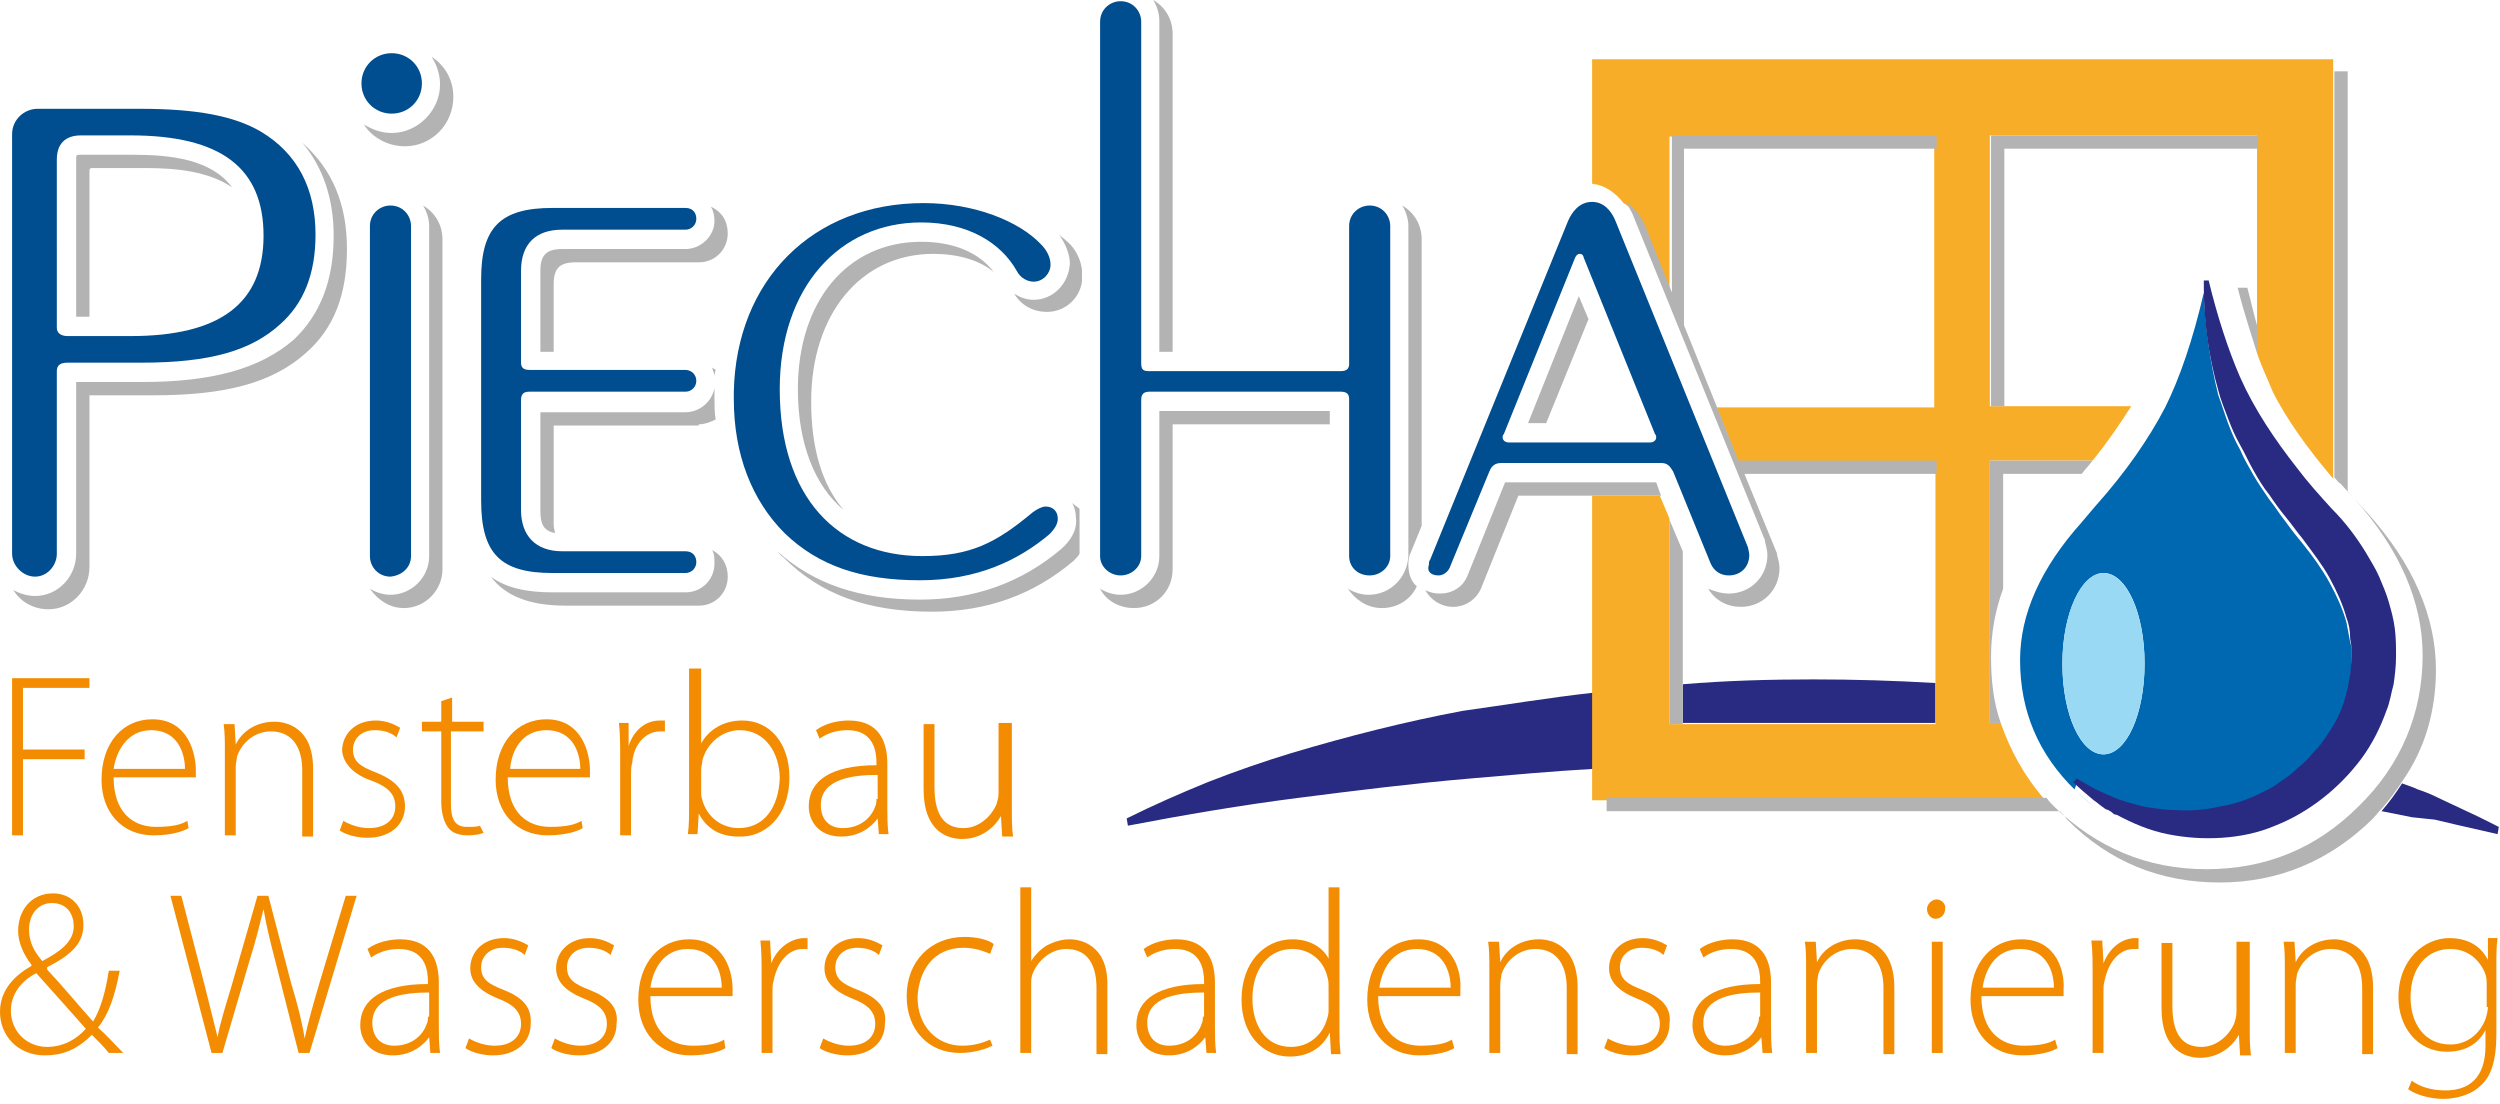
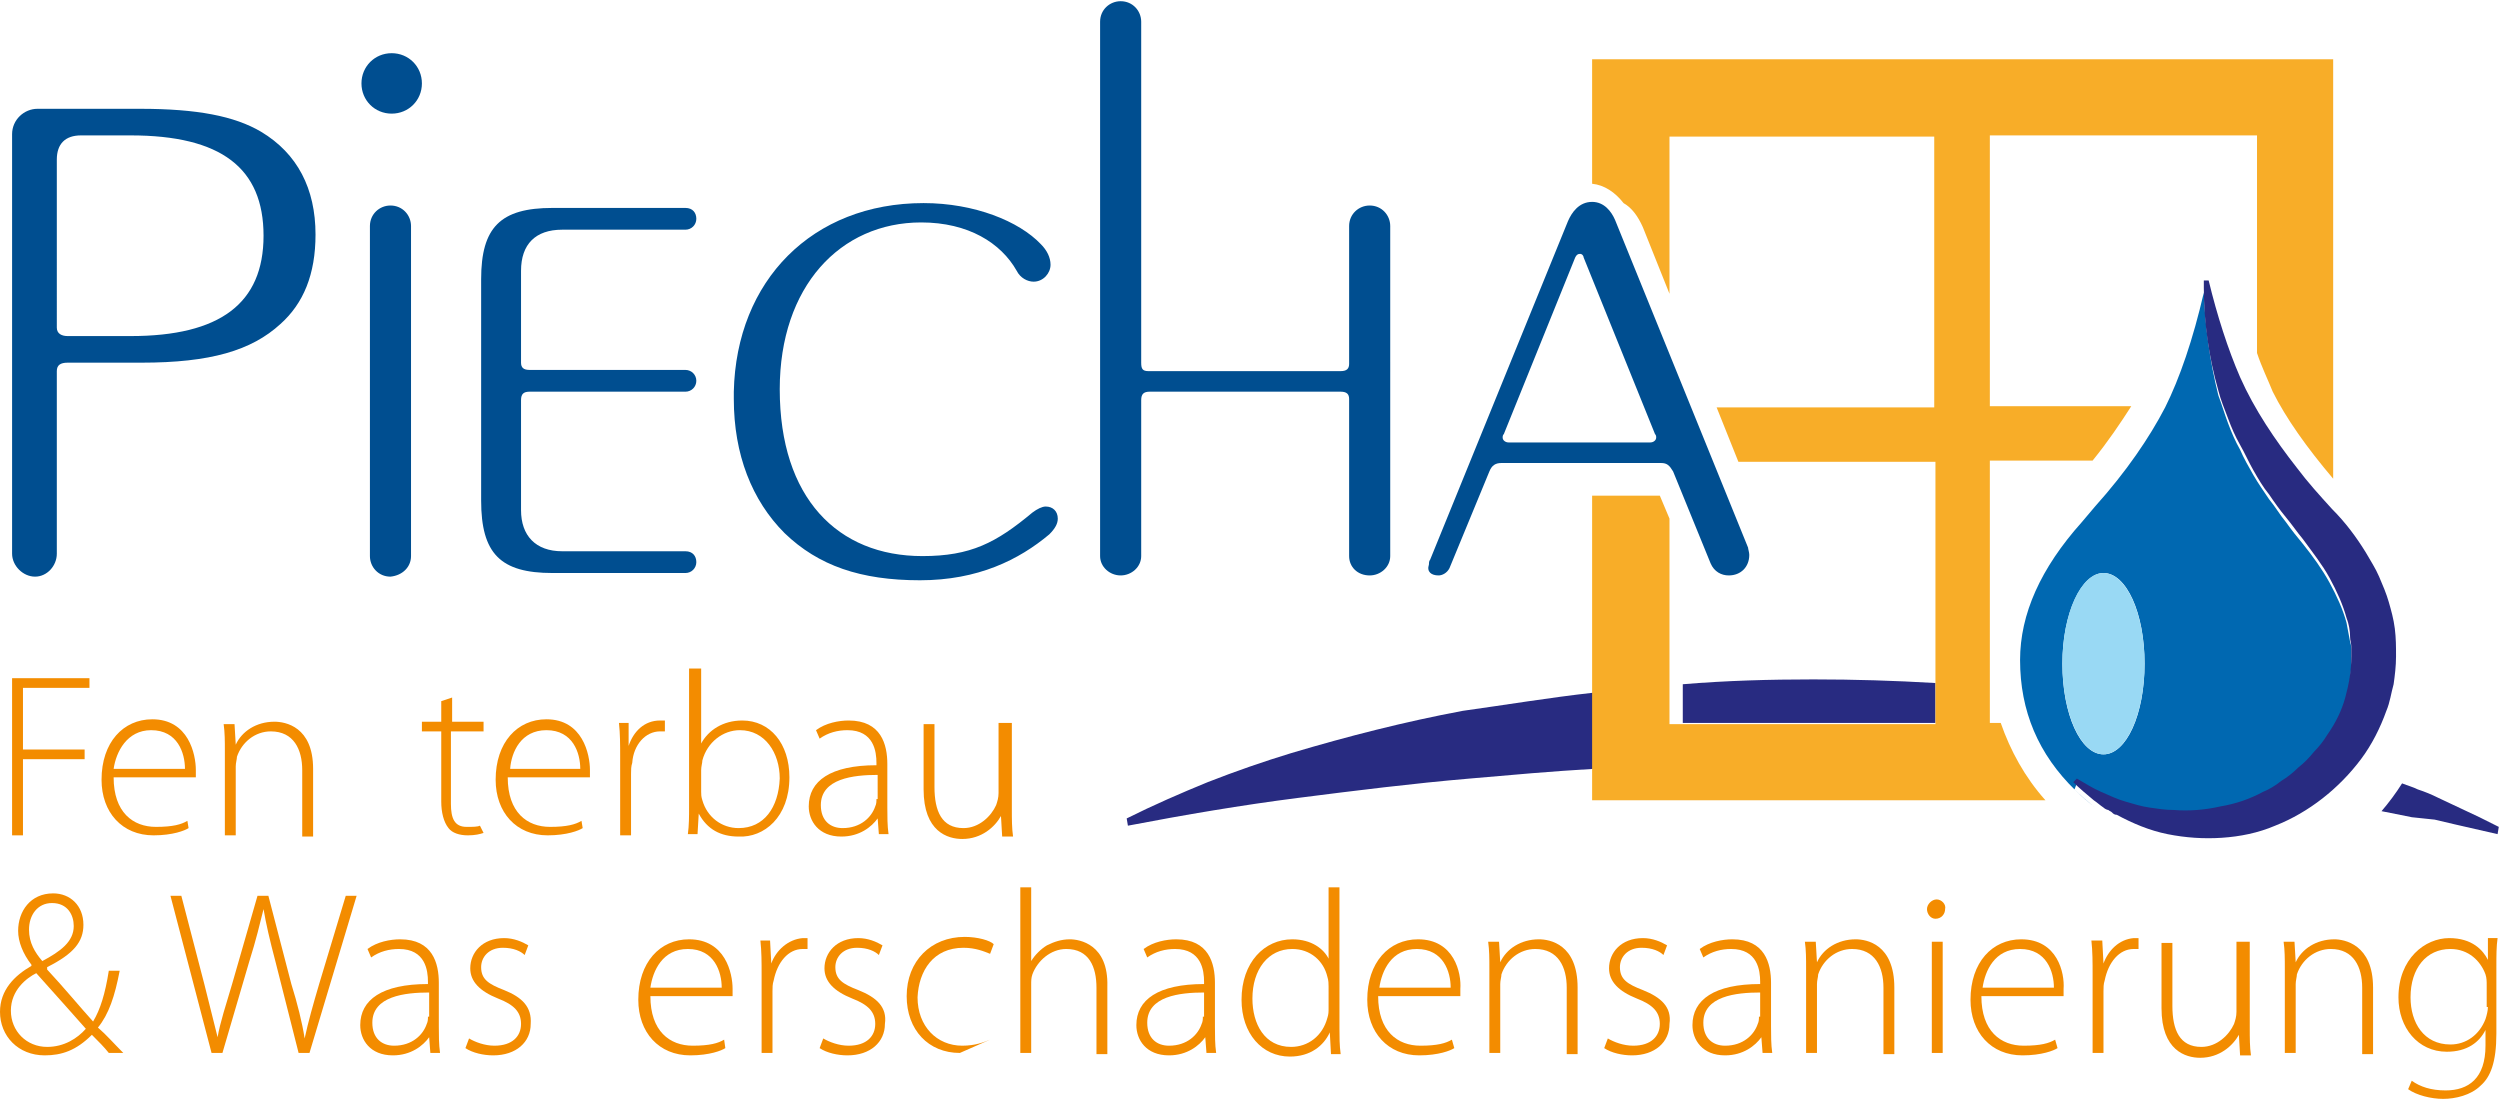
<svg xmlns="http://www.w3.org/2000/svg" version="1.1" id="Ebene_1" x="0px" y="0px" viewBox="0 0 206.8 91.3" style="enable-background:new 0 0 206.8 91.3;" xml:space="preserve">
  <style type="text/css">
	.st0{fill:none;}
	.st1{fill:#282B81;}
	.st2{fill:#F8AD28;}
	.st3{fill:#0068B1;}
	.st4{fill:#99D9F4;}
	.st5{fill:#B3B3B3;}
	.st6{fill:#F38C00;}
	.st7{fill:#004E90;}
</style>
  <path class="st0" d="M412.9,77.5c-0.9-0.1-1.9-0.1-2.8-0.1v1.4c0.9,0,1.9-0.2,2.7-0.6C412.9,78,412.9,77.8,412.9,77.5L412.9,77.5z" />
  <g>
    <path class="st0" d="M1,83.6c0,1.7,1.2,3,2.9,3h0c1.3,0,2.4-0.6,3.2-1.5c-0.7-0.9-2.4-2.7-4.1-4.6C2.2,80.9,1,81.9,1,83.6z" />
    <path class="st0" d="M61.1,60.4c-1.3,0-2.6,0.9-3.1,2.5C58,63.1,58,63.3,58,63.6v1.8c0,0.2,0,0.4,0.1,0.7c0.4,1.4,1.6,2.3,3,2.3   c2.1,0,3.3-1.7,3.3-4.1C64.4,62.2,63.2,60.4,61.1,60.4z" />
    <path class="st0" d="M6,76.6c0-0.9-0.5-1.9-1.8-1.9h0c-1.3,0-1.9,1-1.9,2.2c0,1.1,0.5,1.9,1.1,2.6C5,78.7,6,77.9,6,76.6z" />
    <path class="st0" d="M67.8,66.6c0,1.3,0.9,1.9,1.8,1.9c1.5,0,2.4-0.9,2.7-1.8c0.1-0.2,0.1-0.4,0.1-0.6v-2   C70.5,64.1,67.8,64.4,67.8,66.6z" />
    <path class="st0" d="M5.6,27.8h5.2c7.5,0,11-2.6,11-8.3c0-5.6-3.5-8.3-11-8.3H6.7c-1.3,0-2,0.7-2,2v13.9   C4.7,27.6,5.1,27.8,5.6,27.8z M6.3,13.2c0-0.4,0-0.4,0.4-0.4h4.1c3.3,0,6.6,0.4,8.2,2.7c-1.8-1.3-4.5-1.6-7.2-1.6H7.8   c-0.4,0-0.4,0-0.4,0.4v11.9l-1.1,0V13.2z" />
-     <path class="st0" d="M124.8,36.6h11.7c0.3,0,0.5-0.2,0.5-0.4c0-0.1-0.1-0.2-0.1-0.3L131,21.3c-0.1-0.2-0.2-0.3-0.3-0.3   c-0.2,0-0.3,0.1-0.4,0.3l-5.9,14.6c-0.1,0.1-0.1,0.2-0.1,0.3C124.3,36.4,124.5,36.6,124.8,36.6z M130.7,24.6l0.8,1.9l-3.5,8.6h-1.5   L130.7,24.6z" />
    <path class="st0" d="M56.9,78.4c-2,0-2.9,1.8-3.1,3.2h5.8C59.7,80.4,59.1,78.4,56.9,78.4z" />
    <path class="st0" d="M94.9,84.6c0,1.3,0.9,1.9,1.8,1.9c1.5,0,2.4-0.9,2.7-1.8c0.1-0.2,0.1-0.4,0.1-0.6v-2   C97.5,82.1,94.9,82.4,94.9,84.6z" />
    <path class="st0" d="M167.1,78.4c-2,0-2.9,1.8-3.1,3.2h5.8C169.8,80.4,169.3,78.4,167.1,78.4z" />
    <path class="st0" d="M45.2,60.4c-2,0-2.9,1.8-3.1,3.2h5.8C47.9,62.3,47.4,60.4,45.2,60.4z" />
    <path class="st0" d="M12.5,60.4c-2,0-2.9,1.8-3.1,3.2h5.8C15.3,62.3,14.7,60.4,12.5,60.4z" />
    <path class="st0" d="M30.7,84.6c0,1.3,0.9,1.9,1.8,1.9c1.5,0,2.4-0.9,2.7-1.8c0.1-0.2,0.1-0.4,0.1-0.6v-2   C33.4,82.1,30.7,82.4,30.7,84.6z" />
    <path class="st0" d="M202.8,78.4c-2,0-3.3,1.6-3.3,4c0,2.1,1.1,3.9,3.3,3.9c1.2,0,2.4-0.8,2.9-2.1c0.1-0.3,0.2-0.7,0.2-1v-1.8   c0-0.3,0-0.6-0.1-0.9C205.3,79.4,204.3,78.4,202.8,78.4z" />
    <path class="st0" d="M117.2,78.4c-2,0-2.9,1.8-3.1,3.2h5.8C119.9,80.4,119.4,78.4,117.2,78.4z" />
-     <path class="st0" d="M186.8,29.2c-0.6-1.6-1.1-3.4-1.6-5.4l0.8,0c0.3,1.1,0.5,2.1,0.8,3.1V12.3h-21.1v21.3h10.6   c-0.8,1.4-1.9,2.9-3.2,4.5c-0.3,0.4-0.6,0.7-0.9,1.1h-6.5v9.5c-0.7,1.9-1,3.7-1,5.6c0,1.9,0.3,3.8,0.8,5.5c0.8,2.3,2,4.5,3.8,6.4   c0.2,0.2,0.4,0.4,0.6,0.7c3.5,3.5,7.7,5.2,12.6,5.2c4.9,0,9.1-1.8,12.6-5.2c3.5-3.5,5.3-7.7,5.3-12.5c0-4.4-1.9-8.8-5.7-13   l-1.1-1.2c-0.2-0.2-0.3-0.4-0.5-0.5c-2.2-2.6-3.9-5-5-7.2C187.6,31.5,187.2,30.4,186.8,29.2z M193,42.5c1,1.1,1.9,2.3,2.8,3.6   c0.4,0.6,0.8,1.3,1.1,2c0.3,0.7,0.6,1.4,0.8,2.1c0.2,0.7,0.4,1.5,0.5,2.2c0.1,0.8,0.2,1.5,0.1,2.3c0,0.8-0.1,1.5-0.2,2.3   c-0.1,0.7-0.3,1.5-0.6,2.2c-0.5,1.4-1.2,2.8-2.1,4c-1.8,2.4-4.2,4.4-7.1,5.5c-1.4,0.6-2.9,0.9-4.4,1c-1.5,0.1-3,0-4.5-0.3   c-1.5-0.3-2.9-0.8-4.2-1.6c-0.1-0.1-0.2-0.1-0.4-0.2c-0.1-0.1-0.2-0.1-0.3-0.2c-0.1-0.1-0.3-0.2-0.4-0.2c-0.3-0.2-0.6-0.4-0.8-0.6   c0,0,0,0,0,0c-0.6-0.4-1.1-0.9-1.6-1.4c-3-3-4.6-6.6-4.6-10.8c0-3.8,1.7-7.6,5.1-11.4l1.1-1.3c2.6-2.9,4.6-5.7,5.8-8.2   c1.2-2.4,2.3-5.6,3.2-9.5c0-0.2,0-0.4,0-0.6l0.2,0c0,0,0,0,0,0c0,0,0,0,0,0l0.2,0c0.7,2.9,1.6,5.7,2.7,8.4c1.1,2.7,2.8,5.2,4.7,7.5   C191,40.3,192,41.4,193,42.5z" />
    <path class="st0" d="M106.9,78.4c-2,0-3.3,1.8-3.3,4.1c0,2.1,1,4,3.2,4c1.3,0,2.6-0.9,3-2.4c0.1-0.2,0.1-0.5,0.1-0.8v-1.8   c0-0.3,0-0.6-0.1-0.8C109.5,79.4,108.4,78.4,106.9,78.4z" />
    <polygon class="st0" points="139.2,26.9 142,33.6 160.1,33.6 160.1,12.3 139.2,12.3  " />
    <path class="st0" d="M140.9,84.6c0,1.3,0.9,1.9,1.8,1.9c1.5,0,2.4-0.9,2.7-1.8c0.1-0.2,0.1-0.4,0.1-0.6v-2   C143.5,82.1,140.9,82.4,140.9,84.6z" />
    <path class="st1" d="M131.8,57.3v6.3c-3.4,0.2-6.8,0.5-10.2,0.8c-4.7,0.4-9.5,1-14.2,1.6c-4.7,0.6-9.4,1.4-14.1,2.3l-0.1-0.6   c2.2-1.1,4.5-2.1,6.7-3c2.3-0.9,4.6-1.7,6.9-2.4c4.7-1.4,9.4-2.6,14.2-3.5C124.6,58.3,128.2,57.7,131.8,57.3z M201.4,67.8l1.7,0.4   l3.5,0.8l0.1-0.6l-0.8-0.4l-0.8-0.4l-1.7-0.8l-1.7-0.8c-0.6-0.3-1.1-0.5-1.7-0.7c-0.4-0.2-0.8-0.3-1.3-0.5   c-0.5,0.8-1.1,1.6-1.7,2.3l2.5,0.5L201.4,67.8z M160.1,59.8v-3.3c-3.4-0.2-6.7-0.3-10.1-0.3c-3.6,0-7.2,0.1-10.8,0.4v3.2H160.1z" />
    <path class="st2" d="M165.5,59.8h-0.9V38.1h8.5c1.3-1.6,2.3-3.1,3.2-4.5h-10.6h-1.1V11.2h22.1v1.1v14.6v2.3   c0.4,1.2,0.9,2.2,1.3,3.2c1.1,2.2,2.8,4.6,5,7.2V5.9V4.9h-61.3v10.3c1,0.1,1.9,0.7,2.6,1.6c0.7,0.4,1.2,1.1,1.6,2l2.2,5.5v-13h21.9   v1.1v21.3H142l1.8,4.5h16.3v1.1v17.3v3.3h-20.9h-1.1V42.9l-0.8-1.9l-5.6,0l0,0v16.3v6.3v2.6h1.1h36.4   C167.5,64.3,166.3,62.1,165.5,59.8z" />
    <polygon class="st3" points="182.5,23.3 182.5,23.3 182.5,23.3  " />
    <path class="st3" d="M171.8,64.8c0.7,0.4,1.3,0.8,2,1.1c0.7,0.3,1.3,0.6,2,0.8c0.7,0.2,1.3,0.4,2,0.5c0.7,0.1,1.3,0.2,2,0.2   c1.3,0.1,2.7-0.1,3.9-0.3c1.3-0.3,2.4-0.7,3.5-1.2c0.5-0.3,1.1-0.6,1.5-0.9c0.5-0.4,1-0.7,1.4-1.1c0.4-0.4,0.9-0.9,1.3-1.3   c0.4-0.5,0.8-0.9,1.1-1.4c0.6-1,1.2-2,1.5-3.1c0.3-1.1,0.5-2.2,0.5-3.4l0-0.4l0-0.4c0-0.3,0-0.5-0.1-0.8c-0.1-0.5-0.2-1.1-0.3-1.6   c-0.3-1.1-0.8-2.2-1.4-3.3c-0.6-1.1-1.4-2.2-2.2-3.2c-0.5-0.6-0.9-1.1-1.4-1.8c-0.5-0.6-0.9-1.3-1.4-1.9c-0.4-0.6-0.9-1.3-1.3-2   c-0.4-0.7-0.8-1.4-1.1-2.1c-0.4-0.7-0.7-1.4-1-2.2c-0.3-0.8-0.5-1.5-0.8-2.3c-0.7-2.8-1.1-5.7-1.2-8.5c-0.9,3.9-2,7.1-3.2,9.5   c-1.3,2.5-3.2,5.3-5.8,8.2l-1.1,1.3c-3.4,3.8-5.1,7.6-5.1,11.4c0,4.2,1.5,7.8,4.6,10.8c0.5,0.5,1.1,1,1.6,1.4   c-0.6-0.5-1.2-1-1.7-1.5L171.8,64.8z M174,47.4c1.9,0,3.4,3.3,3.4,7.5s-1.5,7.5-3.4,7.5s-3.4-3.3-3.4-7.5S172.2,47.4,174,47.4z" />
    <path class="st1" d="M182.7,23.2l-0.2,0l0,0l-0.2,0c0,0.2,0,0.4,0,0.6c0,2.8,0.4,5.7,1.2,8.5c0.2,0.8,0.5,1.5,0.8,2.3   c0.3,0.8,0.6,1.5,1,2.2c0.4,0.7,0.7,1.4,1.1,2.1c0.4,0.7,0.8,1.4,1.3,2c0.4,0.6,0.9,1.3,1.4,1.9c0.5,0.6,0.9,1.2,1.4,1.8   c0.8,1.1,1.6,2.1,2.2,3.2c0.6,1.1,1.1,2.2,1.4,3.3c0.2,0.5,0.3,1.1,0.3,1.6c0,0.3,0.1,0.5,0.1,0.8l0,0.4l0,0.4   c0,1.2-0.2,2.3-0.5,3.4c-0.3,1.1-0.8,2.1-1.5,3.1c-0.3,0.5-0.7,1-1.1,1.4c-0.4,0.5-0.8,0.9-1.3,1.3c-0.4,0.4-0.9,0.8-1.4,1.1   c-0.5,0.4-1,0.7-1.5,0.9c-1.1,0.6-2.3,1-3.5,1.2c-1.3,0.3-2.6,0.4-3.9,0.3c-0.7,0-1.3-0.1-2-0.2c-0.7-0.1-1.3-0.3-2-0.5   c-0.7-0.2-1.3-0.5-2-0.8c-0.7-0.3-1.3-0.7-2-1.1l-0.3,0.3c0.5,0.5,1.1,1,1.7,1.5c0,0,0,0,0,0c0.3,0.2,0.5,0.4,0.8,0.6   c0.1,0.1,0.3,0.2,0.4,0.2c0.1,0.1,0.2,0.1,0.3,0.2c0.1,0.1,0.2,0.2,0.4,0.2c1.3,0.7,2.7,1.3,4.2,1.6c1.5,0.3,3,0.4,4.5,0.3   c1.5-0.1,3-0.4,4.4-1c2.8-1.1,5.3-3.1,7.1-5.5c0.9-1.2,1.6-2.6,2.1-4c0.3-0.7,0.4-1.5,0.6-2.2c0.1-0.7,0.2-1.5,0.2-2.3   c0-0.8,0-1.5-0.1-2.3c-0.1-0.8-0.3-1.5-0.5-2.2c-0.2-0.7-0.5-1.4-0.8-2.1c-0.3-0.7-0.7-1.3-1.1-2c-0.8-1.3-1.7-2.5-2.8-3.6   c-1-1.1-2-2.2-2.9-3.4c-1.8-2.3-3.5-4.8-4.7-7.5C184.3,28.9,183.4,26.1,182.7,23.2z" />
    <ellipse class="st4" cx="174" cy="54.9" rx="3.4" ry="7.5" />
-     <path class="st5" d="M27.6,19.5c0-3.1-0.9-5.7-2.6-7.7c2.5,2.2,3.7,5.1,3.7,8.8c0,3.8-1.1,6.6-3.4,8.6c0,0,0,0,0,0   c-2.8,2.5-6.7,3.5-12.6,3.5H7.4v14.2c0,1.9-1.5,3.5-3.4,3.5c-1.2,0-2.3-0.6-2.9-1.6c0.5,0.3,1.2,0.5,1.8,0.5c1.9,0,3.4-1.6,3.4-3.5   V31.6h5.4c5.9,0,9.8-1.1,12.6-3.5c0,0,0,0,0,0C26.5,26,27.6,23.2,27.6,19.5z M7.4,14.3c0-0.4,0-0.4,0.4-0.4H12   c2.7,0,5.3,0.3,7.2,1.6c-1.7-2.3-5-2.7-8.2-2.7H6.7c-0.4,0-0.4,0-0.4,0.4v13l1.1,0V14.3z M33.4,50.3c1.8,0,3.2-1.5,3.2-3.2V19.8   c0-1.2-0.6-2.2-1.6-2.8c0.3,0.5,0.5,1.1,0.5,1.7V46c0,1.8-1.5,3.2-3.2,3.2c-0.6,0-1.2-0.2-1.7-0.5C31.3,49.7,32.3,50.3,33.4,50.3z    M32.4,11c-0.9,0-1.6-0.3-2.3-0.7c0.7,1.1,2,1.8,3.4,1.8c2.2,0,4-1.8,4-4.1c0-1.4-0.7-2.6-1.8-3.3c0.4,0.6,0.7,1.4,0.7,2.3   C36.4,9.1,34.6,11,32.4,11z M59.2,30.6c-0.1-0.1-0.2-0.1-0.3-0.2c0.1,0.3,0.2,0.6,0.3,0.9C59.1,31.1,59.1,30.9,59.2,30.6z    M57.8,35.1c0.5,0,1-0.2,1.4-0.4c-0.1-0.6-0.1-1.2-0.1-1.8v-0.6c0,0,0,0,0,0c0-0.1,0-0.1,0-0.2c-0.2,1.1-1.2,2-2.4,2h-12v8.2   c0,1.1,0.3,1.6,1.2,1.8c0-0.2-0.1-0.4-0.1-0.7v-8.2H57.8z M45.7,49c-2.2,0-3.9-0.4-5.1-1.3c1.2,1.6,3.2,2.4,6.2,2.4h11   c1.4,0,2.4-1.1,2.4-2.4c0-1-0.5-1.8-1.3-2.2c0.2,0.3,0.2,0.7,0.2,1.1c0,1.4-1.1,2.4-2.4,2.4H45.7z M56.7,20.6H46.5   c-1.3,0-1.8,0.5-1.8,1.8v6.7l1.1,0v-5.6c0-1.3,0.5-1.8,1.8-1.8h10.2c1.4,0,2.4-1.1,2.4-2.4c0-1-0.5-1.8-1.4-2.2   c0.2,0.3,0.3,0.7,0.3,1.2C59.1,19.5,58,20.6,56.7,20.6z M87.8,45.4C87.8,45.4,87.8,45.4,87.8,45.4c-3.3,2.8-7.2,4.2-11.7,4.2   c-5,0-8.8-1.3-11.8-4c0.2,0.2,0.3,0.4,0.5,0.5c3.1,3.1,7,4.5,12.3,4.5c4.5,0,8.4-1.4,11.7-4.2c0,0,0,0,0,0c0.2-0.2,0.4-0.4,0.5-0.6   v-3.7c-0.2-0.2-0.4-0.3-0.6-0.5c0.2,0.4,0.3,0.8,0.3,1.2C89.1,43.5,88.9,44.4,87.8,45.4z M77.2,21c2,0,3.8,0.5,5,1.5   C81,20.9,78.9,20,76.2,20C70.1,20,66,24.9,66,32.2c0,4.5,1.4,8,3.8,10c-1.8-2.1-2.7-5.1-2.7-9C67.1,26,71.2,21,77.2,21z M85.5,24.8   c-0.6,0-1.1-0.2-1.6-0.5c0.6,1,1.6,1.5,2.7,1.5c1.5,0,2.7-1.1,2.9-2.5v-1c-0.1-0.8-0.5-1.7-1.2-2.3c-0.2-0.2-0.5-0.4-0.7-0.6   c0.5,0.7,0.9,1.6,0.9,2.4C88.4,23.5,87.1,24.8,85.5,24.8z M93.8,50.3c1.8,0,3.2-1.4,3.2-3.2v-12h13V34H95.9v12   c0,1.8-1.5,3.2-3.2,3.2c-0.6,0-1.2-0.2-1.7-0.5C91.5,49.7,92.6,50.3,93.8,50.3z M95.9,29.1H97V2.8c0-1.2-0.6-2.2-1.6-2.8   c0.3,0.5,0.5,1.1,0.5,1.7V29.1z M113.2,49.2c-0.6,0-1.2-0.2-1.7-0.5c0.6,0.9,1.6,1.6,2.8,1.6c1.3,0,2.4-0.7,2.9-1.8   c-0.5-0.4-0.7-1.1-0.7-1.8c0-0.2,0-0.6,0.2-1l0.9-2.2V19.8c0-1.2-0.6-2.2-1.6-2.8c0.3,0.5,0.5,1.1,0.5,1.7V46   C116.4,47.8,115,49.2,113.2,49.2z M137.4,41l-0.4-1.1l-12.5,0l-3.1,7.7c-0.4,1-1.3,1.5-2.3,1.5c-0.4,0-0.9-0.1-1.2-0.3   c0.4,0.8,1.3,1.4,2.3,1.4c1,0,1.9-0.6,2.3-1.5l3.1-7.7l6.2,0l0,0L137.4,41z M131.4,26.4l-0.8-1.9L126.4,35h1.5L131.4,26.4z    M201.5,55.4c0-4.4-1.9-8.8-5.7-13l-1.1-1.2c-0.2-0.2-0.3-0.4-0.5-0.5V5.9h-1.1v33.6c0.2,0.2,0.3,0.4,0.5,0.5l1.1,1.2   c3.8,4.2,5.7,8.6,5.7,13c0,4.8-1.8,9.1-5.3,12.5c-3.5,3.5-7.7,5.2-12.6,5.2c-4.9,0-9.1-1.8-12.6-5.2c-0.2-0.2-0.4-0.4-0.6-0.7   h-36.4v1.1h37.5c0.2,0.2,0.4,0.4,0.6,0.7c3.5,3.5,7.7,5.2,12.6,5.2c4.9,0,9.1-1.8,12.6-5.2c0.3-0.3,0.6-0.7,0.9-1   c0.6-0.7,1.2-1.5,1.7-2.3C200.6,61.9,201.5,58.8,201.5,55.4z M186.8,12.3v-1.1h-22.1v22.4h1.1V12.3H186.8z M165.7,48.7v-9.5h6.5   c0.3-0.4,0.6-0.7,0.9-1.1h-8.5v21.7h0.9c-0.6-1.7-0.8-3.5-0.8-5.5C164.7,52.5,165,50.6,165.7,48.7z M139.2,59.8v-3.2v-11l-1.1-2.6   v16.9H139.2z M143.8,38.1l-1.8-4.5l-2.7-6.7V12.3h20.9v-1.1h-21.9v13l-2.2-5.5c-0.4-0.9-0.9-1.5-1.6-2c0.2,0.3,0.3,0.6,0.5,0.9   l11,27.1c0,0,0,0.1,0,0.1c0.1,0.4,0.2,0.8,0.2,1.1c0,1.8-1.4,3.2-3.2,3.2c-0.6,0-1.2-0.2-1.7-0.4c0.6,1,1.6,1.5,2.7,1.5   c1.8,0,3.2-1.4,3.2-3.2c0-0.4-0.1-0.7-0.2-1.1c0,0,0-0.1,0-0.1l-2.7-6.6h15.9v-1.1H143.8z M185.1,23.8c0.5,2,1.1,3.8,1.6,5.4v-2.3   c-0.3-1-0.5-2-0.8-3.1L185.1,23.8z" />
    <polygon class="st6" points="7.4,56.9 7.4,56.1 1,56.1 1,69.1 1.9,69.1 1.9,62.8 7,62.8 7,62 1.9,62 1.9,56.9  " />
    <path class="st6" d="M15.5,67.9c-0.5,0.3-1.2,0.5-2.6,0.5c-1.9,0-3.5-1.2-3.5-4.1h6.8c0-0.2,0-0.3,0-0.6c0-1.3-0.6-4.2-3.6-4.2   c-2.4,0-4.2,1.9-4.2,5c0,2.7,1.7,4.6,4.3,4.6c1.6,0,2.6-0.4,2.9-0.6L15.5,67.9z M12.5,60.4c2.2,0,2.8,1.9,2.8,3.2H9.4   C9.6,62.2,10.5,60.4,12.5,60.4z" />
    <path class="st6" d="M25.9,69.1v-5.5c0-3.5-2.3-3.9-3.2-3.9c-1.5,0-2.7,0.8-3.2,1.9h0l-0.1-1.7h-0.9c0.1,0.7,0.1,1.4,0.1,2.2v7h0.9   v-5.7c0-0.3,0.1-0.6,0.1-0.8c0.4-1.2,1.5-2.1,2.8-2.1c1.9,0,2.6,1.5,2.6,3.2v5.5H25.9z" />
-     <path class="st6" d="M30.8,64.6c1.3,0.5,1.9,1.1,1.9,2.1c0,1-0.7,1.8-2.2,1.8c-0.8,0-1.6-0.3-2.1-0.6l-0.3,0.8   c0.6,0.4,1.5,0.6,2.3,0.6c1.9,0,3.1-1.1,3.1-2.6c0-1.4-0.9-2.2-2.4-2.8c-1.3-0.5-1.9-0.9-1.9-1.9c0-0.8,0.6-1.6,1.8-1.6   c0.9,0,1.5,0.3,1.8,0.6l0.3-0.8c-0.5-0.3-1.2-0.6-2-0.6c-1.8,0-2.8,1.2-2.8,2.5C28.4,63.2,29.3,64.1,30.8,64.6z" />
    <path class="st6" d="M39.7,68.3c-0.2,0.1-0.6,0.1-1.1,0.1c-1,0-1.3-0.7-1.3-1.9v-6H40v-0.8h-2.6v-2l-0.9,0.3v1.7h-1.6v0.8h1.6v5.8   c0,0.9,0.2,1.7,0.6,2.2c0.3,0.4,0.9,0.6,1.6,0.6c0.6,0,1-0.1,1.3-0.2L39.7,68.3z" />
    <path class="st6" d="M48.1,67.9c-0.5,0.3-1.2,0.5-2.6,0.5c-1.9,0-3.5-1.2-3.5-4.1h6.8c0-0.2,0-0.3,0-0.6c0-1.3-0.6-4.2-3.6-4.2   c-2.4,0-4.2,1.9-4.2,5c0,2.7,1.7,4.6,4.3,4.6c1.6,0,2.6-0.4,2.9-0.6L48.1,67.9z M45.2,60.4c2.2,0,2.8,1.9,2.8,3.2h-5.8   C42.3,62.2,43.1,60.4,45.2,60.4z" />
    <path class="st6" d="M54.6,60.5c0.2,0,0.3,0,0.4,0v-0.9c-0.1,0-0.3,0-0.4,0c-1.3,0-2.2,0.9-2.6,2.1H52l0-1.9h-0.8   c0.1,0.9,0.1,1.8,0.1,2.8v6.5h0.9V64c0-0.3,0-0.6,0.1-0.9C52.4,61.6,53.4,60.5,54.6,60.5z" />
    <path class="st6" d="M65.3,64.3c0-2.8-1.6-4.7-3.9-4.7c-1.6,0-2.8,0.8-3.4,1.9h0v-6.2H57v11.5c0,0.7,0,1.5-0.1,2.2h0.8l0.1-1.7h0   c0.7,1.3,1.8,1.9,3.3,1.9C63.2,69.3,65.3,67.6,65.3,64.3z M61.1,68.5c-1.4,0-2.6-0.9-3-2.3C58,65.9,58,65.7,58,65.5v-1.8   c0-0.3,0.1-0.6,0.1-0.8c0.4-1.5,1.7-2.5,3.1-2.5c2.1,0,3.3,1.9,3.3,4C64.4,66.8,63.2,68.5,61.1,68.5z" />
    <path class="st6" d="M73.4,63.2c0-1.6-0.5-3.6-3.2-3.6c-0.8,0-1.9,0.2-2.7,0.8l0.3,0.7c0.7-0.5,1.5-0.7,2.3-0.7   c2.2,0,2.4,1.8,2.4,2.7v0.2c-3.8,0-5.6,1.3-5.6,3.4c0,1.2,0.8,2.5,2.7,2.5c1.5,0,2.5-0.8,3-1.5h0l0.1,1.3h0.8   c-0.1-0.7-0.1-1.5-0.1-2.2V63.2z M72.5,66.1c0,0.2,0,0.4-0.1,0.6c-0.3,0.9-1.2,1.8-2.7,1.8c-1,0-1.8-0.6-1.8-1.9   c0-2.2,2.7-2.5,4.7-2.5V66.1z" />
    <path class="st6" d="M83.5,59.8h-0.9v5.8c0,0.4-0.1,0.7-0.2,1c-0.4,0.9-1.4,1.9-2.7,1.9c-1.8,0-2.4-1.4-2.4-3.4v-5.2h-0.9v5.4   c0,3.5,2,4.1,3.2,4.1c1.6,0,2.7-1,3.2-1.9h0l0.1,1.7h0.9c-0.1-0.7-0.1-1.4-0.1-2.3V59.8z" />
    <path class="st6" d="M9.9,80.3H9c-0.3,1.9-0.7,3.2-1.3,4.2c-1-1.1-2.4-2.8-3.8-4.3V80c2.2-1.1,3-2.1,3-3.5c0-1.6-1.1-2.6-2.5-2.6   c-1.9,0-2.9,1.5-2.9,3.1c0,0.9,0.4,1.9,1.1,2.8v0.1c-1.4,0.8-2.6,2-2.6,3.8c0,2,1.5,3.6,3.7,3.6c1.4,0,2.6-0.4,3.9-1.7   c0.6,0.6,1,1,1.4,1.5h1.2c-0.8-0.8-1.4-1.5-2.1-2.1C9,83.9,9.5,82.4,9.9,80.3z M2.4,76.9c0-1.2,0.7-2.2,1.9-2.2h0   c1.3,0,1.8,1,1.8,1.9c0,1.3-1.1,2.1-2.6,2.9C2.9,78.8,2.4,78,2.4,76.9z M3.9,86.6L3.9,86.6c-1.7,0-3-1.3-3-3c0-1.7,1.3-2.7,2.1-3.1   c1.7,1.9,3.4,3.8,4.1,4.6C6.4,85.9,5.3,86.6,3.9,86.6z" />
    <path class="st6" d="M26.4,81.4c-0.5,1.7-0.9,3.1-1.2,4.5h0c-0.2-1.3-0.6-2.9-1.1-4.5l-1.9-7.3h-0.9l-2.1,7.3   c-0.5,1.7-1,3.2-1.2,4.4h0c-0.3-1.2-0.7-2.8-1.1-4.4L15,74.1h-0.9l3.4,13h0.9l2.2-7.5c0.6-1.9,0.9-3.2,1.2-4.4h0   c0.2,1.2,0.5,2.5,1,4.4l1.9,7.5h0.9l3.9-13h-0.9L26.4,81.4z" />
    <path class="st6" d="M36.3,81.3c0-1.6-0.5-3.6-3.2-3.6c-0.8,0-1.9,0.2-2.7,0.8l0.3,0.7c0.7-0.5,1.5-0.7,2.3-0.7   c2.2,0,2.4,1.8,2.4,2.7v0.2c-3.8,0-5.6,1.3-5.6,3.4c0,1.2,0.8,2.5,2.7,2.5c1.5,0,2.5-0.8,3-1.5h0l0.1,1.3h0.8   c-0.1-0.7-0.1-1.5-0.1-2.2V81.3z M35.4,84.1c0,0.2,0,0.4-0.1,0.6c-0.3,0.9-1.2,1.8-2.7,1.8c-1,0-1.8-0.6-1.8-1.9   c0-2.2,2.7-2.5,4.7-2.5V84.1z" />
    <path class="st6" d="M41.7,81.9c-1.3-0.5-1.9-0.9-1.9-1.9c0-0.8,0.6-1.6,1.8-1.6c0.9,0,1.5,0.3,1.8,0.6l0.3-0.8   c-0.5-0.3-1.2-0.6-2-0.6c-1.8,0-2.8,1.2-2.8,2.5c0,1.1,0.8,1.9,2.3,2.5c1.3,0.5,1.9,1.1,1.9,2.1c0,1-0.7,1.8-2.2,1.8   c-0.8,0-1.6-0.3-2.1-0.6l-0.3,0.8c0.6,0.4,1.5,0.6,2.3,0.6c1.9,0,3.1-1.1,3.1-2.6C44,83.3,43.2,82.5,41.7,81.9z" />
-     <path class="st6" d="M48.8,81.9c-1.3-0.5-1.9-0.9-1.9-1.9c0-0.8,0.6-1.6,1.8-1.6c0.9,0,1.5,0.3,1.8,0.6l0.3-0.8   c-0.5-0.3-1.2-0.6-2-0.6c-1.8,0-2.8,1.2-2.8,2.5c0,1.1,0.8,1.9,2.3,2.5c1.3,0.5,1.9,1.1,1.9,2.1c0,1-0.7,1.8-2.2,1.8   c-0.8,0-1.6-0.3-2.1-0.6l-0.3,0.8c0.6,0.4,1.5,0.6,2.3,0.6c1.9,0,3.1-1.1,3.1-2.6C51.2,83.3,50.3,82.5,48.8,81.9z" />
    <path class="st6" d="M57,77.7c-2.4,0-4.2,1.9-4.2,5c0,2.7,1.7,4.6,4.3,4.6c1.6,0,2.6-0.4,2.9-0.6L59.9,86c-0.5,0.3-1.2,0.5-2.6,0.5   c-1.9,0-3.5-1.2-3.5-4.1h6.8c0-0.2,0-0.3,0-0.6C60.6,80.5,60,77.7,57,77.7z M53.8,81.7c0.2-1.4,1-3.2,3.1-3.2   c2.2,0,2.8,1.9,2.8,3.2H53.8z" />
    <path class="st6" d="M63.8,79.7L63.8,79.7l-0.1-1.9h-0.8c0.1,0.9,0.1,1.8,0.1,2.8v6.5h0.9V82c0-0.3,0-0.6,0.1-0.9   c0.3-1.5,1.2-2.6,2.4-2.6c0.2,0,0.3,0,0.4,0v-0.9c-0.1,0-0.3,0-0.4,0C65.2,77.7,64.2,78.6,63.8,79.7z" />
    <path class="st6" d="M71,81.9c-1.3-0.5-1.9-0.9-1.9-1.9c0-0.8,0.6-1.6,1.8-1.6c0.9,0,1.5,0.3,1.8,0.6l0.3-0.8   c-0.5-0.3-1.2-0.6-2-0.6c-1.8,0-2.8,1.2-2.8,2.5c0,1.1,0.8,1.9,2.3,2.5c1.3,0.5,1.9,1.1,1.9,2.1c0,1-0.7,1.8-2.2,1.8   c-0.8,0-1.6-0.3-2.1-0.6l-0.3,0.8c0.6,0.4,1.5,0.6,2.3,0.6c1.9,0,3.1-1.1,3.1-2.6C73.4,83.3,72.5,82.5,71,81.9z" />
-     <path class="st6" d="M79.7,78.4c1,0,1.7,0.3,2.2,0.5l0.3-0.8c-0.3-0.3-1.3-0.6-2.4-0.6c-2.8,0-4.8,2-4.8,4.9c0,2.8,1.8,4.7,4.4,4.7   c1.3,0,2.3-0.4,2.7-0.6L81.9,86c-0.5,0.2-1.2,0.5-2.3,0.5c-2.1,0-3.7-1.6-3.7-4C76,80.3,77.2,78.4,79.7,78.4z" />
+     <path class="st6" d="M79.7,78.4c1,0,1.7,0.3,2.2,0.5l0.3-0.8c-0.3-0.3-1.3-0.6-2.4-0.6c-2.8,0-4.8,2-4.8,4.9c0,2.8,1.8,4.7,4.4,4.7   L81.9,86c-0.5,0.2-1.2,0.5-2.3,0.5c-2.1,0-3.7-1.6-3.7-4C76,80.3,77.2,78.4,79.7,78.4z" />
    <path class="st6" d="M88.5,77.7c-0.7,0-1.3,0.2-1.9,0.5c-0.5,0.3-1,0.8-1.3,1.3h0v-6.1h-0.9v13.7h0.9v-5.6c0-0.4,0-0.6,0.1-0.9   c0.4-1.1,1.5-2.1,2.8-2.1c1.9,0,2.5,1.5,2.5,3.2v5.5h0.9v-5.6C91.7,78.1,89.3,77.7,88.5,77.7z" />
    <path class="st6" d="M100.5,81.3c0-1.6-0.5-3.6-3.2-3.6c-0.8,0-1.9,0.2-2.7,0.8l0.3,0.7c0.7-0.5,1.5-0.7,2.3-0.7   c2.2,0,2.4,1.8,2.4,2.7v0.2c-3.8,0-5.6,1.3-5.6,3.4c0,1.2,0.8,2.5,2.7,2.5c1.5,0,2.5-0.8,3-1.5h0l0.1,1.3h0.8   c-0.1-0.7-0.1-1.5-0.1-2.2V81.3z M99.5,84.1c0,0.2,0,0.4-0.1,0.6c-0.3,0.9-1.2,1.8-2.7,1.8c-1,0-1.8-0.6-1.8-1.9   c0-2.2,2.7-2.5,4.7-2.5V84.1z" />
    <path class="st6" d="M110.8,73.4h-0.9v5.9h0c-0.4-0.8-1.4-1.6-3-1.6c-2.3,0-4.2,1.9-4.2,5c0,2.8,1.7,4.7,4,4.7c1.7,0,2.8-0.9,3.3-2   h0l0.1,1.8h0.8c-0.1-0.7-0.1-1.5-0.1-2.1V73.4z M109.9,83.4c0,0.3,0,0.5-0.1,0.8c-0.4,1.5-1.6,2.4-3,2.4c-2.2,0-3.2-1.9-3.2-4   c0-2.4,1.3-4.1,3.3-4.1c1.5,0,2.6,1,2.9,2.3c0.1,0.3,0.1,0.6,0.1,0.8V83.4z" />
    <path class="st6" d="M117.3,77.7c-2.4,0-4.2,1.9-4.2,5c0,2.7,1.7,4.6,4.3,4.6c1.6,0,2.6-0.4,2.9-0.6l-0.2-0.7   c-0.5,0.3-1.2,0.5-2.6,0.5c-1.9,0-3.5-1.2-3.5-4.1h6.8c0-0.2,0-0.3,0-0.6C120.9,80.5,120.3,77.7,117.3,77.7z M114.1,81.7   c0.2-1.4,1-3.2,3.1-3.2c2.2,0,2.8,1.9,2.8,3.2H114.1z" />
    <path class="st6" d="M127.3,77.7c-1.5,0-2.7,0.8-3.2,1.9h0l-0.1-1.7h-0.9c0.1,0.7,0.1,1.4,0.1,2.2v7h0.9v-5.7   c0-0.3,0.1-0.6,0.1-0.8c0.4-1.2,1.5-2.1,2.8-2.1c1.9,0,2.6,1.5,2.6,3.2v5.5h0.9v-5.5C130.5,78.1,128.2,77.7,127.3,77.7z" />
    <path class="st6" d="M135.9,81.9c-1.3-0.5-1.9-0.9-1.9-1.9c0-0.8,0.6-1.6,1.8-1.6c0.9,0,1.5,0.3,1.8,0.6l0.3-0.8   c-0.5-0.3-1.2-0.6-2-0.6c-1.8,0-2.8,1.2-2.8,2.5c0,1.1,0.8,1.9,2.3,2.5c1.3,0.5,1.9,1.1,1.9,2.1c0,1-0.7,1.8-2.2,1.8   c-0.8,0-1.6-0.3-2.1-0.6l-0.3,0.8c0.6,0.4,1.5,0.6,2.3,0.6c1.9,0,3.1-1.1,3.1-2.6C138.3,83.3,137.4,82.5,135.9,81.9z" />
    <path class="st6" d="M146.5,81.3c0-1.6-0.5-3.6-3.2-3.6c-0.8,0-1.9,0.2-2.7,0.8l0.3,0.7c0.7-0.5,1.5-0.7,2.3-0.7   c2.2,0,2.4,1.8,2.4,2.7v0.2c-3.8,0-5.6,1.3-5.6,3.4c0,1.2,0.8,2.5,2.7,2.5c1.5,0,2.5-0.8,3-1.5h0l0.1,1.3h0.8   c-0.1-0.7-0.1-1.5-0.1-2.2V81.3z M145.5,84.1c0,0.2,0,0.4-0.1,0.6c-0.3,0.9-1.2,1.8-2.7,1.8c-1,0-1.8-0.6-1.8-1.9   c0-2.2,2.7-2.5,4.7-2.5V84.1z" />
    <path class="st6" d="M153.5,77.7c-1.5,0-2.7,0.8-3.2,1.9h0l-0.1-1.7h-0.9c0.1,0.7,0.1,1.4,0.1,2.2v7h0.9v-5.7   c0-0.3,0.1-0.6,0.1-0.8c0.4-1.2,1.5-2.1,2.8-2.1c1.9,0,2.6,1.5,2.6,3.2v5.5h0.9v-5.5C156.7,78.1,154.4,77.7,153.5,77.7z" />
    <path class="st6" d="M160.2,74.4c-0.4,0-0.8,0.4-0.8,0.8c0,0.4,0.3,0.8,0.7,0.8h0c0.5,0,0.8-0.4,0.8-0.8   C161,74.8,160.6,74.4,160.2,74.4z" />
    <rect x="159.8" y="77.9" class="st6" width="0.9" height="9.2" />
    <path class="st6" d="M167.2,77.7c-2.4,0-4.2,1.9-4.2,5c0,2.7,1.7,4.6,4.3,4.6c1.6,0,2.6-0.4,2.9-0.6L170,86   c-0.5,0.3-1.2,0.5-2.6,0.5c-1.9,0-3.5-1.2-3.5-4.1h6.8c0-0.2,0-0.3,0-0.6C170.8,80.5,170.2,77.7,167.2,77.7z M164,81.7   c0.2-1.4,1-3.2,3.1-3.2c2.2,0,2.8,1.9,2.8,3.2H164z" />
    <path class="st6" d="M174,79.7L174,79.7l-0.1-1.9H173c0.1,0.9,0.1,1.8,0.1,2.8v6.5h0.9V82c0-0.3,0-0.6,0.1-0.9   c0.3-1.5,1.2-2.6,2.4-2.6c0.2,0,0.3,0,0.4,0v-0.9c-0.1,0-0.3,0-0.4,0C175.3,77.7,174.4,78.6,174,79.7z" />
    <path class="st6" d="M185.9,77.9H185v5.8c0,0.4-0.1,0.7-0.2,1c-0.4,0.9-1.4,1.9-2.7,1.9c-1.8,0-2.4-1.4-2.4-3.4v-5.2h-0.9v5.4   c0,3.5,2,4.1,3.2,4.1c1.6,0,2.7-1,3.2-1.9h0l0.1,1.7h0.9c-0.1-0.7-0.1-1.4-0.1-2.3V77.9z" />
    <path class="st6" d="M193.1,77.7c-1.5,0-2.7,0.8-3.2,1.9h0l-0.1-1.7h-0.9c0.1,0.7,0.1,1.4,0.1,2.2v7h0.9v-5.7   c0-0.3,0.1-0.6,0.1-0.8c0.4-1.2,1.5-2.1,2.8-2.1c1.9,0,2.6,1.5,2.6,3.2v5.5h0.9v-5.5C196.3,78.1,193.9,77.7,193.1,77.7z" />
    <path class="st6" d="M205.8,79.4L205.8,79.4c-0.4-0.8-1.3-1.8-3.2-1.8c-2,0-4.2,1.7-4.2,4.9c0,2.5,1.6,4.5,4,4.5   c1.7,0,2.7-0.8,3.2-1.8h0v1.3c0,2.7-1.4,3.7-3.3,3.7c-1.2,0-2.1-0.3-2.8-0.8l-0.3,0.7c0.7,0.5,1.9,0.8,2.9,0.8c1,0,2.3-0.3,3.1-1.1   c0.8-0.7,1.3-1.9,1.3-4.3v-5.5c0-1,0-1.7,0.1-2.4h-0.8L205.8,79.4z M205.8,83.3c0,0.3-0.1,0.7-0.2,1c-0.5,1.3-1.6,2.1-2.9,2.1   c-2.2,0-3.3-1.8-3.3-3.9c0-2.4,1.3-4,3.3-4c1.5,0,2.5,1,2.9,2.1c0.1,0.3,0.1,0.6,0.1,0.9V83.3z" />
    <path class="st7" d="M2.9,47.7c1,0,1.8-0.9,1.8-1.9V30.7c0-0.5,0.3-0.7,0.9-0.7h6.1c5.7,0,9.1-1,11.5-3.2c1.9-1.7,2.9-4.1,2.9-7.4   c0-3.8-1.5-6.7-4.5-8.5C19.4,9.6,16.3,9,11.6,9H3.1C2,9,1,9.9,1,11.1v34.7C1,46.8,1.9,47.7,2.9,47.7z M4.7,13.2c0-1.3,0.7-2,2-2   h4.1c7.5,0,11,2.7,11,8.3c0,5.6-3.6,8.3-11,8.3H5.6c-0.5,0-0.9-0.2-0.9-0.7V13.2z" />
    <path class="st7" d="M34,46V18.7c0-0.9-0.7-1.7-1.7-1.7c-0.9,0-1.7,0.7-1.7,1.7V46c0,0.9,0.7,1.7,1.7,1.7C33.3,47.6,34,46.9,34,46z   " />
    <path class="st7" d="M32.4,9.4c1.4,0,2.5-1.1,2.5-2.5s-1.1-2.5-2.5-2.5c-1.4,0-2.5,1.1-2.5,2.5S31,9.4,32.4,9.4z" />
    <path class="st7" d="M45.7,47.4h11c0.5,0,0.9-0.4,0.9-0.9c0-0.5-0.3-0.9-0.9-0.9H46.5c-2.2,0-3.4-1.3-3.4-3.4v-9.1   c0-0.5,0.2-0.7,0.7-0.7h12.9c0.5,0,0.9-0.4,0.9-0.9c0-0.5-0.4-0.9-0.9-0.9H43.8c-0.5,0-0.7-0.2-0.7-0.6v-7.6c0-2.2,1.2-3.4,3.4-3.4   h10.2c0.5,0,0.9-0.4,0.9-0.9c0-0.5-0.3-0.9-0.9-0.9h-11c-4.3,0-5.9,1.6-5.9,5.9v18.3C39.8,45.8,41.4,47.4,45.7,47.4z" />
    <path class="st7" d="M76.1,48c4.8,0,8.2-1.7,10.7-3.8c0.5-0.5,0.7-0.9,0.7-1.3c0-0.6-0.4-1-1-1c-0.3,0-0.7,0.2-1.1,0.5   c-3,2.5-5.1,3.6-9.1,3.6c-7,0-11.8-4.8-11.8-13.8c0-8.5,5-13.8,11.7-13.8c3.9,0,6.6,1.7,7.9,4c0.3,0.6,0.9,0.9,1.4,0.9   c0.8,0,1.4-0.7,1.4-1.4c0-0.6-0.3-1.2-0.8-1.7c-1.8-1.9-5.5-3.4-9.7-3.4c-9.2,0-15.5,6.4-15.7,15.6c0,0.1,0,0.1,0,0.2   c0,0.1,0,0.2,0,0.4c0,4.6,1.5,8.4,4.2,11.1C67.7,46.8,71.2,48,76.1,48z" />
    <path class="st7" d="M92.7,47.6c0.9,0,1.7-0.7,1.7-1.6V33.1c0-0.5,0.2-0.7,0.7-0.7h15.8c0.5,0,0.7,0.2,0.7,0.6v13   c0,0.9,0.7,1.6,1.7,1.6c0.9,0,1.7-0.7,1.7-1.6V18.7c0-0.9-0.7-1.7-1.7-1.7c-0.9,0-1.7,0.7-1.7,1.7v11.4c0,0.4-0.2,0.6-0.7,0.6H95   c-0.5,0-0.6-0.2-0.6-0.7V1.8c0-0.9-0.7-1.7-1.7-1.7c-0.9,0-1.7,0.7-1.7,1.7V46C91,46.9,91.8,47.6,92.7,47.6z" />
    <path class="st7" d="M119,47.6c0.3,0,0.7-0.2,0.9-0.6l3.3-8c0.2-0.5,0.5-0.7,1-0.7h13.2c0.5,0,0.7,0.2,1,0.7l3.1,7.6   c0.3,0.7,0.9,1,1.5,1c1,0,1.7-0.7,1.7-1.7c0-0.2-0.1-0.5-0.1-0.6l-11-27.1c-0.3-0.7-0.9-1.5-1.9-1.5c-1.1,0-1.7,0.9-2,1.6l-11.4,28   c-0.1,0.1-0.1,0.3-0.1,0.4C118,47.3,118.4,47.6,119,47.6z M124.4,35.9l5.9-14.6c0.1-0.2,0.2-0.3,0.4-0.3c0.2,0,0.3,0.2,0.3,0.3   l5.9,14.6c0.1,0.1,0.1,0.2,0.1,0.3c0,0.2-0.2,0.4-0.5,0.4h-11.7c-0.3,0-0.5-0.2-0.5-0.4C124.3,36.1,124.3,36,124.4,35.9z" />
  </g>
</svg>